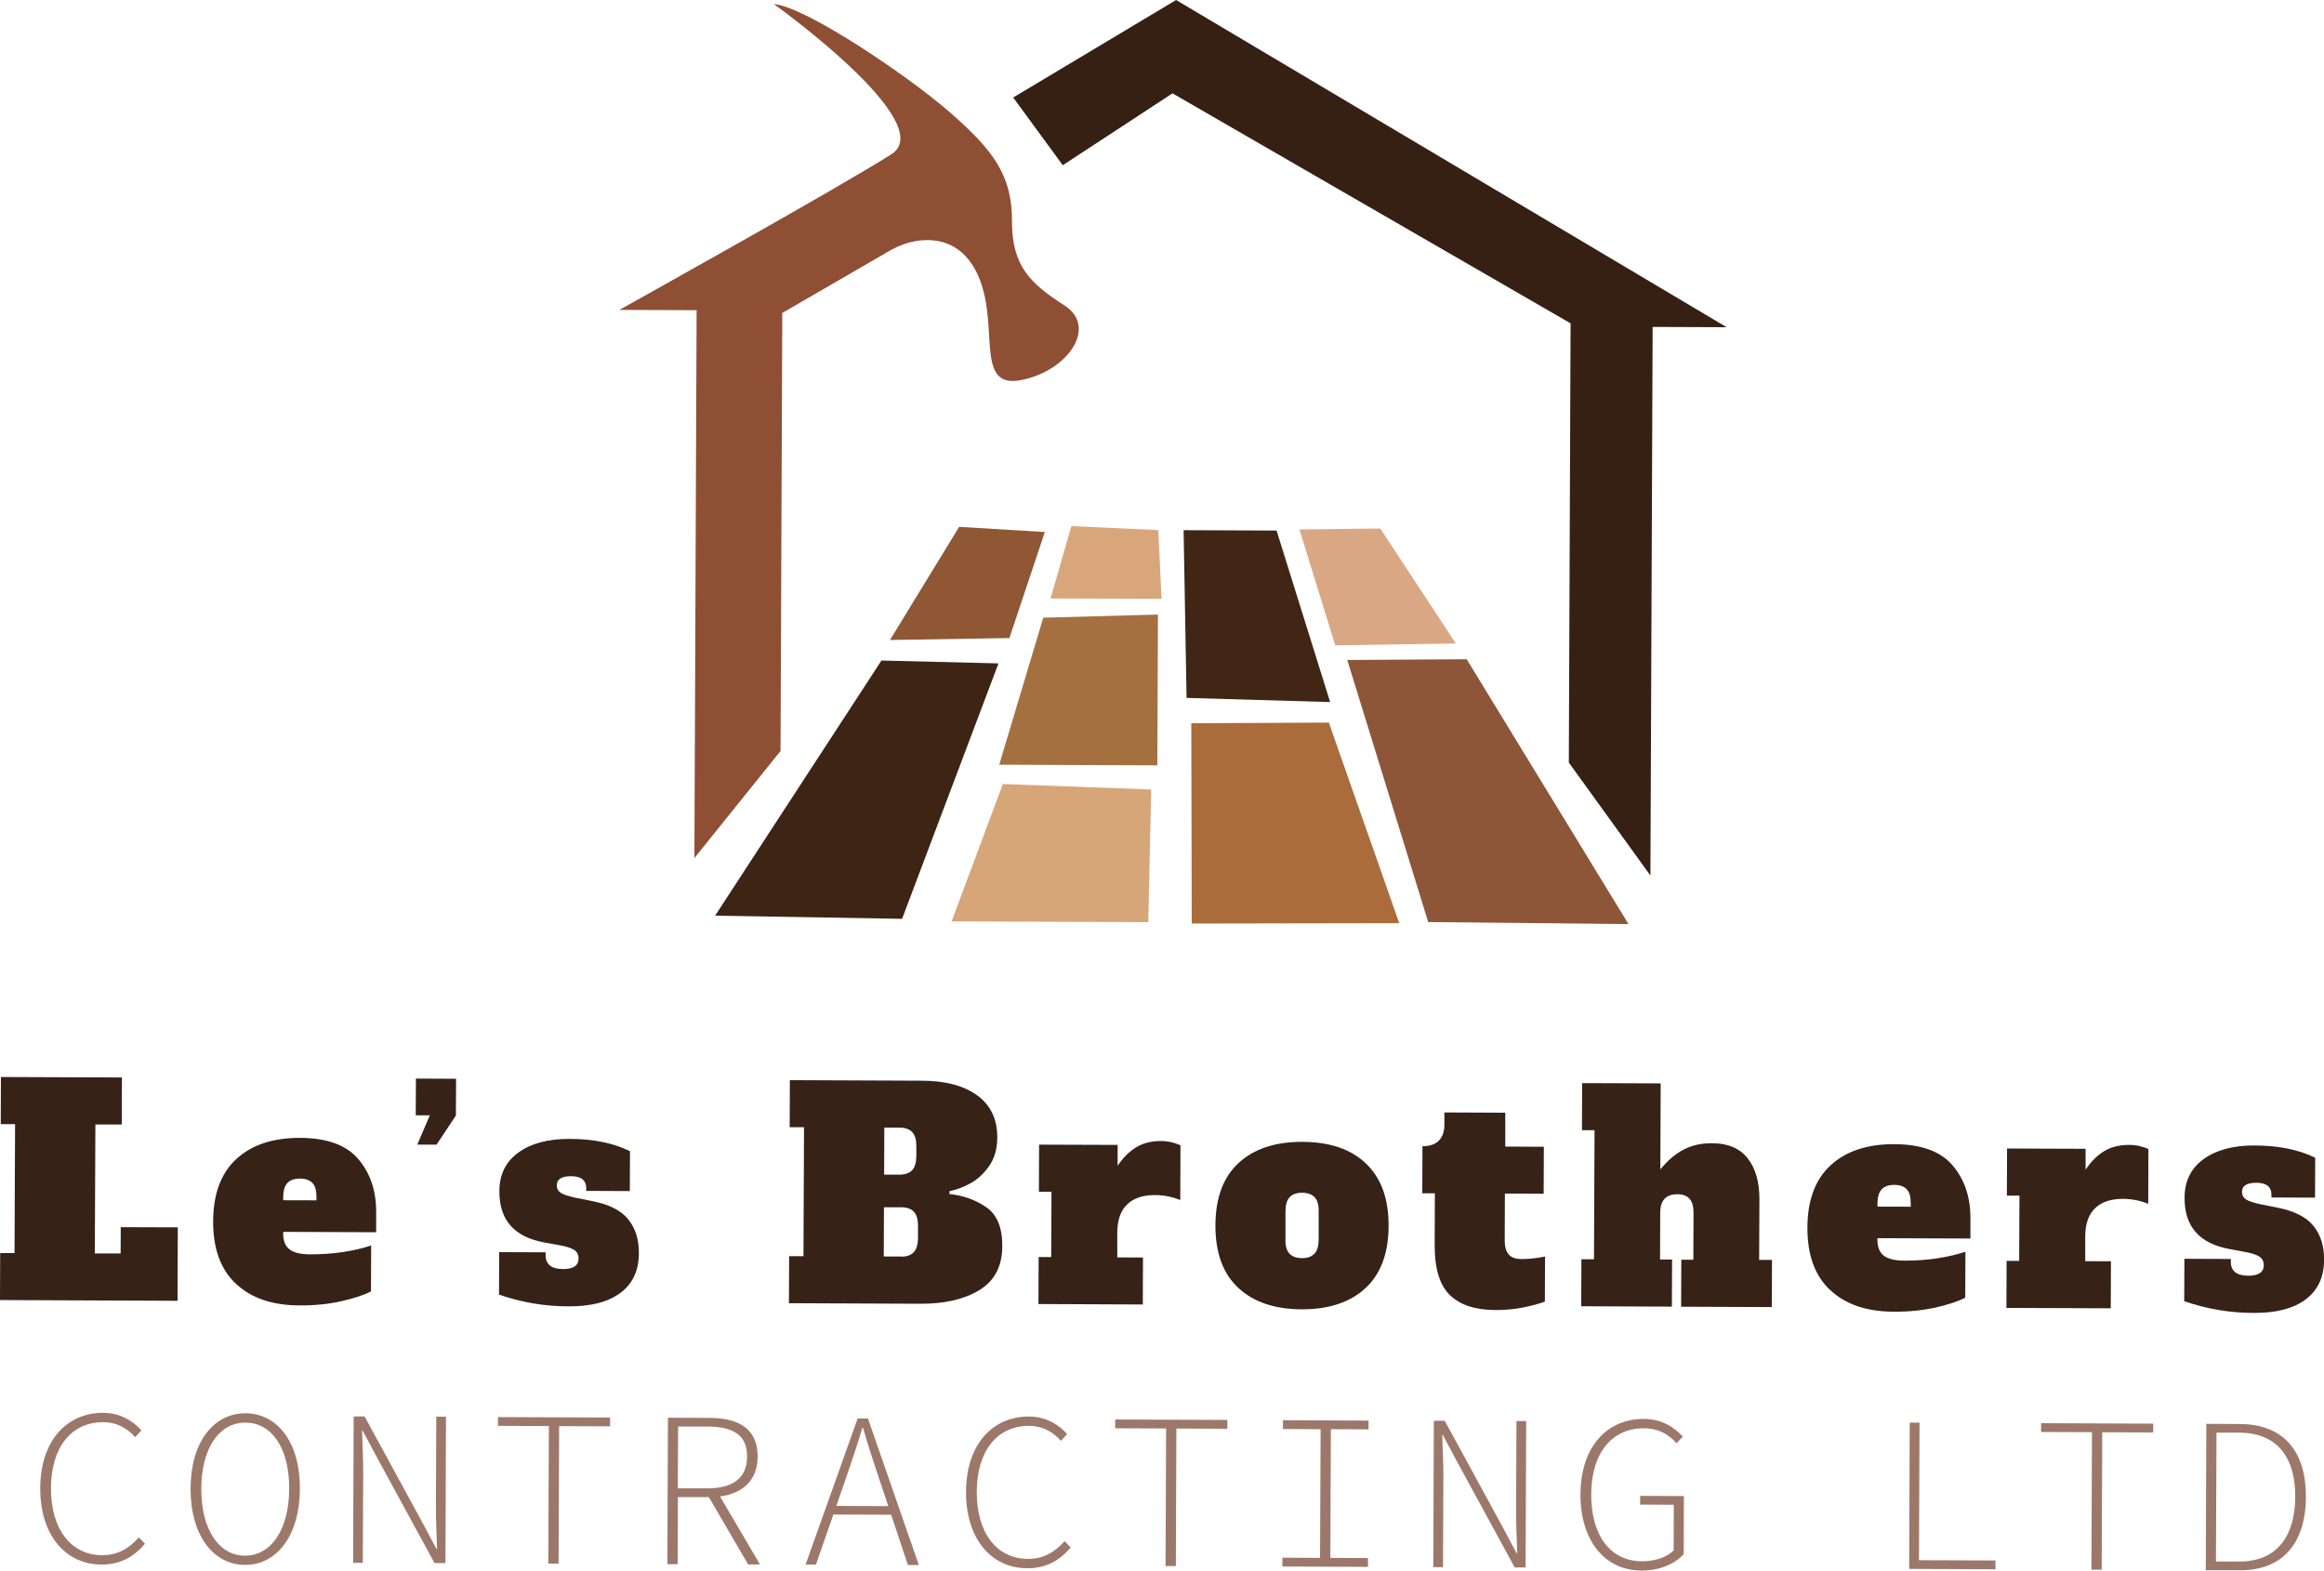
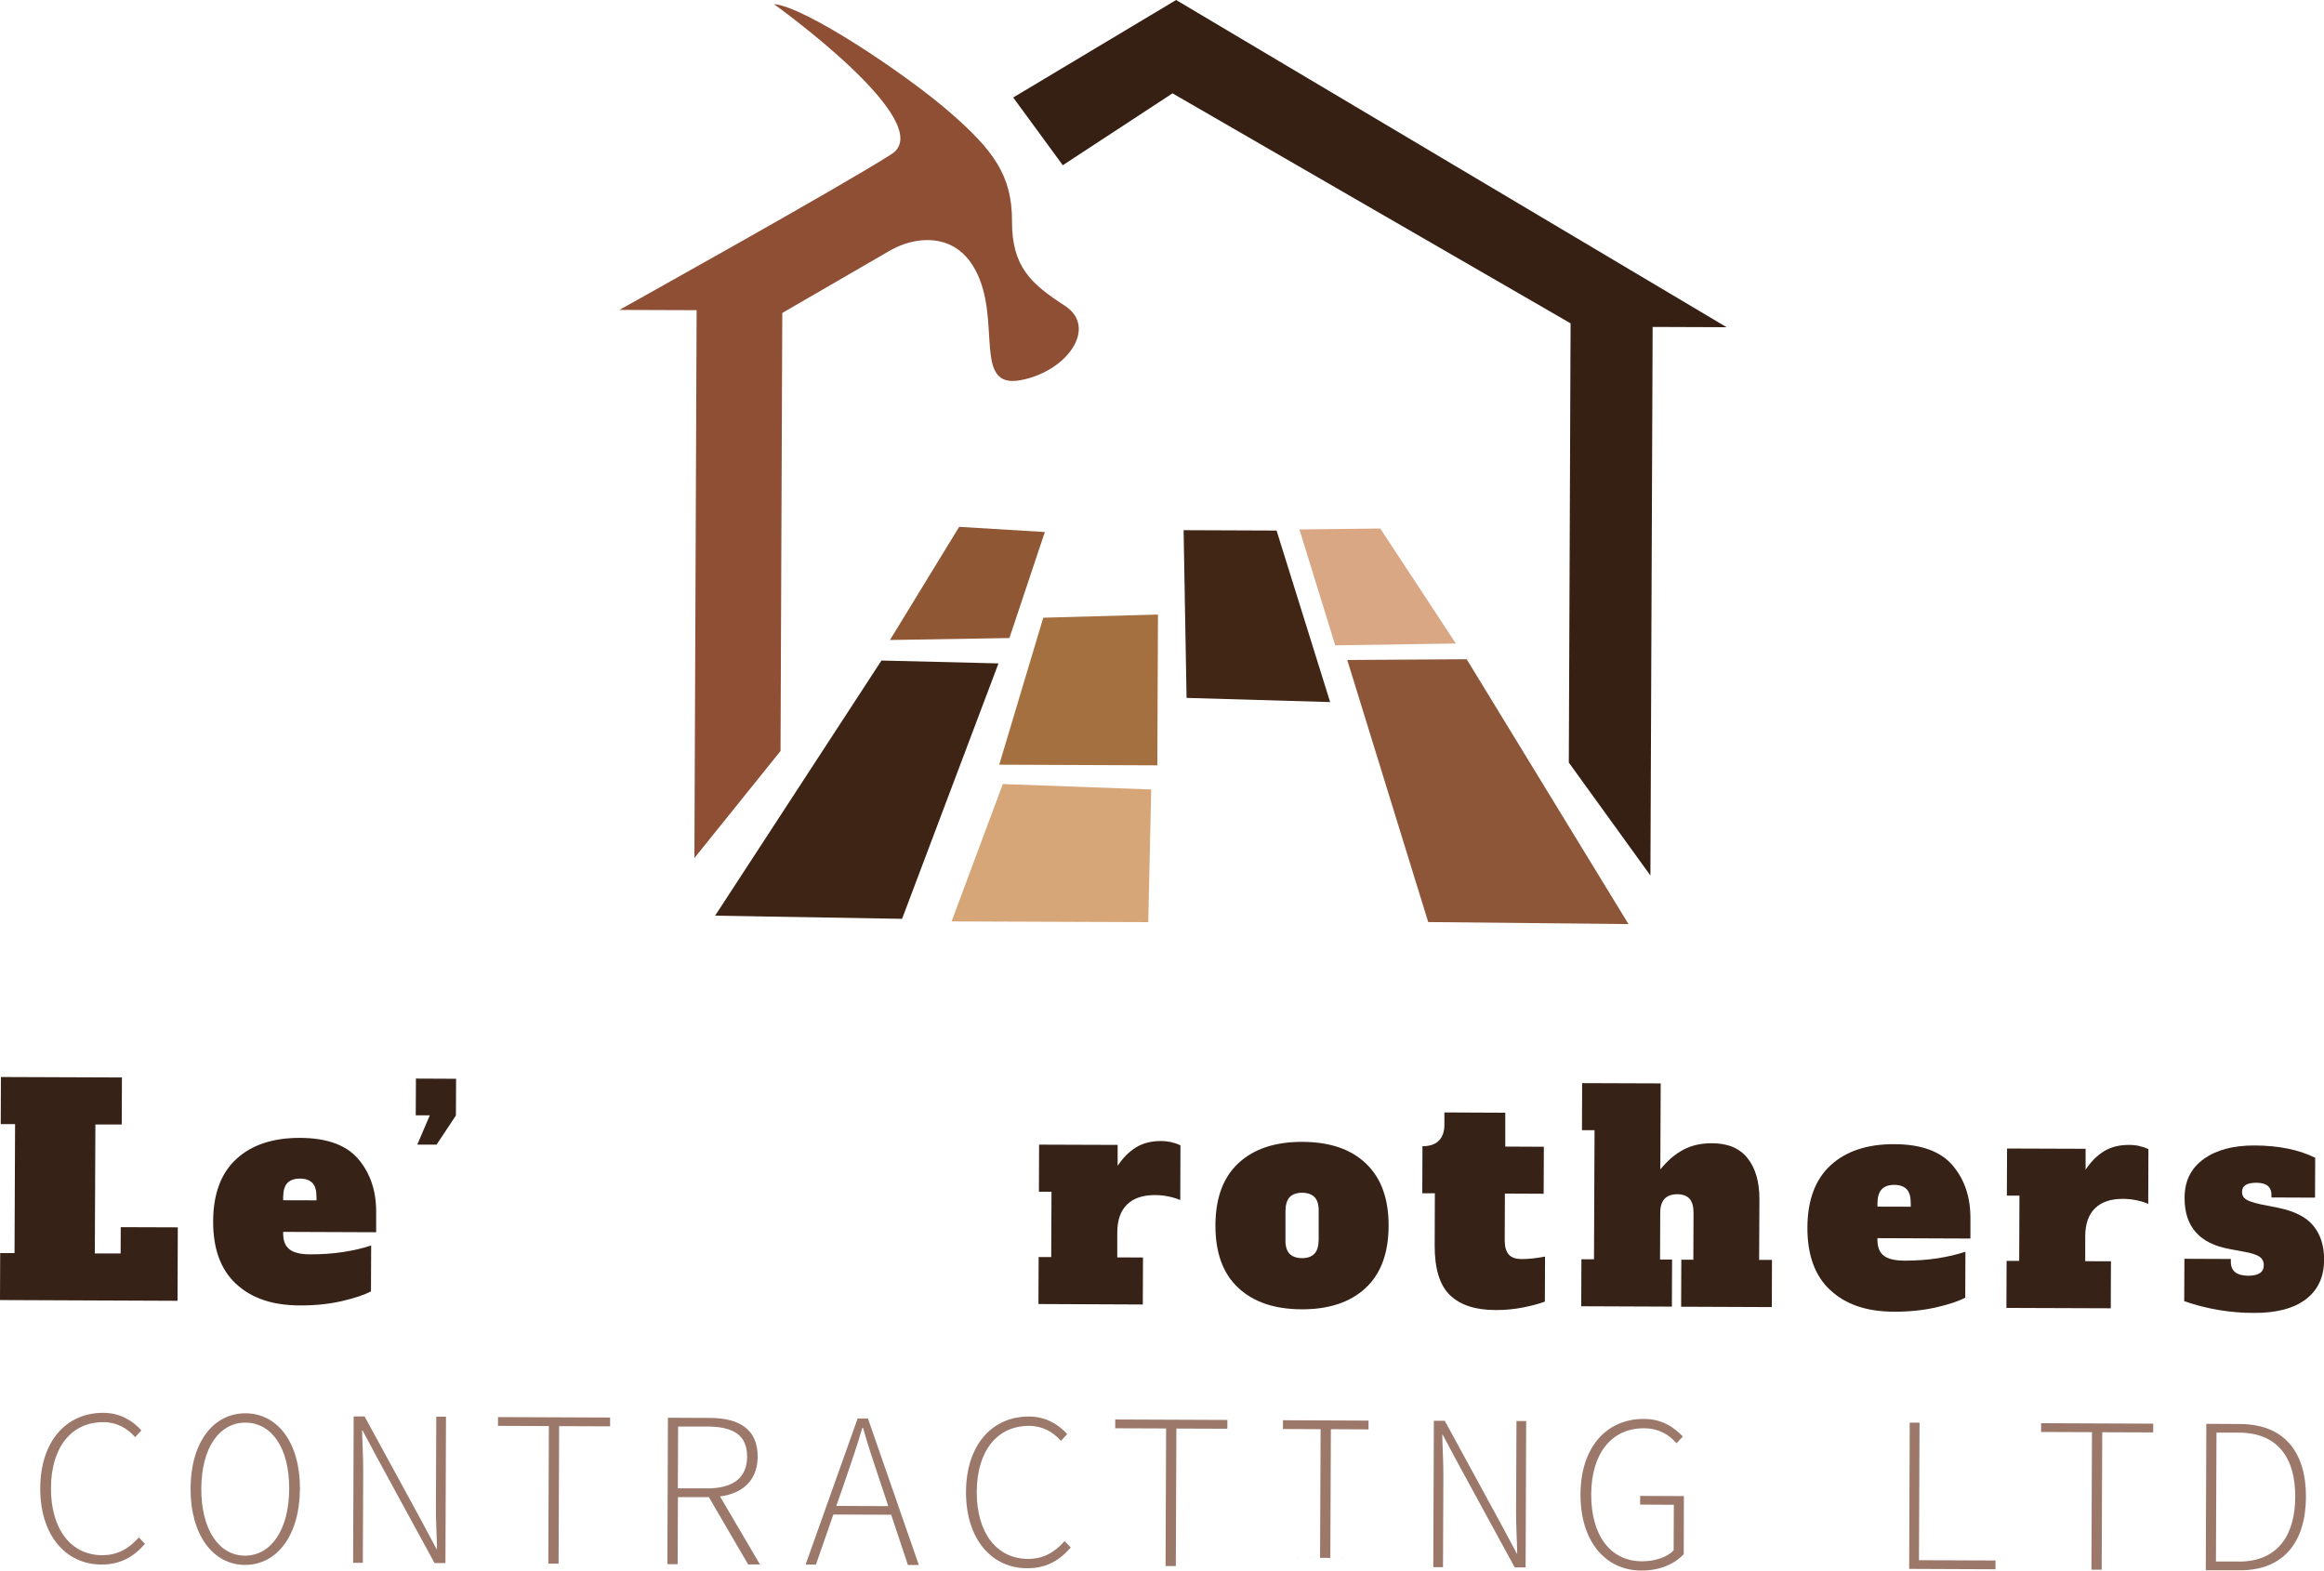
<svg xmlns="http://www.w3.org/2000/svg" id="Layer_2" data-name="Layer 2" viewBox="0 0 251.21 169.77">
  <defs>
    <style>
      .cls-1 {
        fill: #d6a678;
      }

      .cls-1, .cls-2, .cls-3, .cls-4, .cls-5, .cls-6, .cls-7, .cls-8, .cls-9, .cls-10, .cls-11, .cls-12, .cls-13 {
        stroke-width: 0px;
      }

      .cls-2 {
        fill: #8e4f35;
      }

      .cls-3 {
        fill: #a5703f;
      }

      .cls-4 {
        fill: #d9a67b;
      }

      .cls-5 {
        fill: #aa6c3b;
      }

      .cls-6 {
        fill: #8e5639;
      }

      .cls-7 {
        fill: #daa785;
      }

      .cls-8 {
        fill: #412615;
      }

      .cls-9 {
        fill: #362014;
      }

      .cls-10 {
        fill: #9c786b;
      }

      .cls-11 {
        fill: #8f5734;
      }

      .cls-12 {
        fill: #3e2414;
      }

      .cls-13 {
        fill: #362217;
      }
    </style>
  </defs>
  <g id="Layer_2-2" data-name="Layer 2">
    <g>
      <g>
        <polygon class="cls-9" points="109.52 10.54 114.88 17.86 126.74 10.09 169.77 34.95 169.58 82.43 178.4 94.64 178.64 35.34 186.64 35.37 127.13 0 109.52 10.54" />
        <path class="cls-2" d="m75.06,92.75l9.31-11.57.19-47.35,11.53-6.68c.92-.53,1.92-.93,2.97-1.1,1.93-.31,4.68-.04,6.39,3.17,2.85,5.36-.31,12.78,4.78,11.89s8.5-5.71,4.86-8.07-5.72-4.2-5.7-9.15-2.06-7.7-6.74-11.77S87.04.71,83.65.44c0,0,17.95,12.85,12.72,16.22s-29.42,16.84-29.42,16.84l8.35.03-.24,59.22Z" />
        <polygon class="cls-11" points="109.11 68.97 96.2 69.18 103.68 56.95 112.94 57.51 109.11 68.97" />
        <polygon class="cls-12" points="97.51 99.32 77.3 98.98 95.28 71.4 107.93 71.71 97.51 99.32" />
        <polygon class="cls-1" points="124.12 99.68 102.86 99.6 108.4 84.75 124.44 85.34 124.12 99.68" />
        <polygon class="cls-3" points="125.1 82.73 108.01 82.66 112.77 66.77 125.17 66.43 125.1 82.73" />
-         <polygon class="cls-4" points="125.56 64.73 113.56 64.69 115.81 56.87 125.2 57.3 125.56 64.73" />
        <polygon class="cls-8" points="143.78 75.89 128.26 75.44 127.94 57.31 137.99 57.35 143.78 75.89" />
-         <polygon class="cls-5" points="151.25 99.79 128.82 99.83 128.77 78.18 143.64 78.11 151.25 99.79" />
        <polygon class="cls-6" points="176.03 99.89 154.38 99.67 145.63 71.34 158.54 71.26 176.03 99.89" />
        <polygon class="cls-7" points="157.37 69.56 144.33 69.76 140.46 57.23 149.2 57.13 157.37 69.56" />
      </g>
      <g>
        <path class="cls-10" d="m4.35,160.85c.02-5.01,2.78-8.15,6.83-8.13,1.84,0,3.26.93,4.1,1.9l-.67.73c-.85-.97-2-1.62-3.44-1.62-3.47-.01-5.64,2.73-5.66,7.12-.02,4.4,2.13,7.25,5.53,7.26,1.61,0,2.83-.65,3.97-1.92l.66.69c-1.21,1.4-2.65,2.25-4.72,2.24-3.89-.02-6.62-3.22-6.6-8.26Z" />
        <path class="cls-10" d="m20.6,160.89c.02-5.02,2.49-8.13,5.94-8.12s5.9,3.15,5.88,8.16c-.02,5.04-2.49,8.24-5.94,8.23s-5.9-3.24-5.88-8.27Zm10.66.04c.02-4.4-1.89-7.14-4.72-7.15s-4.76,2.72-4.78,7.12c-.02,4.42,1.89,7.25,4.72,7.26,2.83,0,4.76-2.81,4.78-7.22Z" />
        <path class="cls-10" d="m38.23,153.11h1.18s6.11,11.21,6.11,11.21l1.67,3.13h.05c-.03-1.52-.13-3.06-.12-4.59l.04-9.72h1.05s-.06,15.82-.06,15.82h-1.18s-6.11-11.21-6.11-11.21l-1.67-3.13h-.05c.03,1.54.13,2.97.12,4.5l-.04,9.81h-1.05s.06-15.82.06-15.82Z" />
        <path class="cls-10" d="m59.34,154.15l-5.51-.02v-.95s12.12.05,12.12.05v.95s-5.51-.02-5.51-.02l-.06,14.86h-1.11s.06-14.87.06-14.87Z" />
        <path class="cls-10" d="m72.19,153.25l4.52.02c3.14.01,5.2,1.17,5.19,4.2-.01,2.88-2.08,4.37-5.22,4.36h-3.4s-.03,7.25-.03,7.25h-1.11s.06-15.82.06-15.82Zm4.2,7.64c2.8.01,4.36-1.1,4.37-3.43,0-2.38-1.54-3.25-4.34-3.26h-3.12s-.03,6.68-.03,6.68h3.12Zm1.1.29l4.66,7.93h-1.28s-4.44-7.61-4.44-7.61l1.06-.32Z" />
        <path class="cls-10" d="m92.7,153.33h1.12s5.5,15.84,5.5,15.84h-1.18s-3.11-9.33-3.11-9.33c-.63-1.88-1.19-3.54-1.73-5.47h-.1c-.56,1.93-1.13,3.58-1.77,5.45l-3.23,9.3h-1.12s5.63-15.8,5.63-15.8Zm-3.06,9.45l7.08.03v.93s-7.09-.03-7.09-.03v-.93Z" />
        <path class="cls-10" d="m104.42,161.25c.02-5.01,2.78-8.15,6.83-8.13,1.84,0,3.26.93,4.1,1.9l-.67.73c-.85-.97-2-1.62-3.44-1.62-3.47-.01-5.64,2.73-5.66,7.12-.02,4.4,2.13,7.25,5.53,7.26,1.61,0,2.83-.65,3.97-1.92l.66.69c-1.21,1.4-2.65,2.25-4.72,2.24-3.89-.01-6.62-3.22-6.6-8.26Z" />
        <path class="cls-10" d="m126.06,154.41l-5.51-.02v-.95s12.12.05,12.12.05v.95s-5.51-.02-5.51-.02l-.06,14.86h-1.11s.06-14.87.06-14.87Z" />
-         <path class="cls-10" d="m138.62,168.38l4.07.02.06-13.91-4.07-.02v-.95s9.25.04,9.25.04v.95s-4.07-.02-4.07-.02l-.06,13.91,4.07.02v.95s-9.25-.04-9.25-.04v-.95Z" />
+         <path class="cls-10" d="m138.62,168.38l4.07.02.06-13.91-4.07-.02v-.95s9.25.04,9.25.04v.95s-4.07-.02-4.07-.02l-.06,13.91,4.07.02v.95v-.95Z" />
        <path class="cls-10" d="m154.99,153.58h1.18s6.11,11.21,6.11,11.21l1.67,3.13h.05c-.03-1.52-.13-3.06-.12-4.59l.04-9.72h1.05s-.06,15.82-.06,15.82h-1.18s-6.11-11.21-6.11-11.21l-1.67-3.13h-.05c.03,1.54.13,2.97.12,4.5l-.04,9.81h-1.05s.06-15.82.06-15.82Z" />
        <path class="cls-10" d="m170.84,161.51c.02-5.02,2.78-8.15,6.86-8.13,2.07,0,3.36,1.02,4.2,1.9l-.67.73c-.79-.88-1.87-1.62-3.54-1.62-3.49-.01-5.67,2.73-5.69,7.12-.02,4.4,2.02,7.24,5.48,7.26,1.4,0,2.7-.43,3.43-1.18l.02-4.93-3.64-.02v-.94s4.73.02,4.73.02l-.02,6.28c-.97,1.04-2.55,1.78-4.59,1.77-3.94-.02-6.59-3.23-6.57-8.26Z" />
        <path class="cls-10" d="m206.42,153.78h1.07s-.06,14.87-.06,14.87l8.27.03v.95s-9.33-.04-9.33-.04l.06-15.81Z" />
        <path class="cls-10" d="m226.14,154.81l-5.51-.02v-.95s12.12.05,12.12.05v.95s-5.51-.02-5.51-.02l-.06,14.86h-1.11s.06-14.87.06-14.87Z" />
        <path class="cls-10" d="m238.49,153.91l3.64.02c4.85.02,7.14,3.1,7.13,7.88-.02,4.79-2.34,7.95-7.16,7.93h-3.67s.06-15.83.06-15.83Zm3.48,14.89c4.26.02,6.12-2.88,6.13-7,.02-4.12-1.82-6.92-6.08-6.94h-2.43s-.06,13.93-.06,13.93h2.43Z" />
      </g>
      <g>
        <path class="cls-13" d="m0,140.53l.02-5.08h1.55s.06-13.94.06-13.94H.08s.02-5.09.02-5.09l13.08.05-.02,5.08h-2.85s-.06,13.94-.06,13.94h2.79s.01-2.84.01-2.84l6.17.02-.03,7.94-19.19-.08Z" />
        <path class="cls-13" d="m25.49,138.76c-1.65-1.55-2.46-3.8-2.45-6.75.01-2.96.85-5.2,2.51-6.73,1.66-1.53,3.96-2.29,6.89-2.28,2.91.01,5.01.78,6.3,2.3,1.29,1.53,1.92,3.41,1.92,5.67v2.23s-10.05-.04-10.05-.04v.19c0,.77.22,1.33.67,1.69.45.36,1.21.55,2.26.55,1.26,0,2.46-.08,3.6-.26,1.14-.18,2.13-.41,2.98-.7l-.02,4.96c-.73.39-1.79.74-3.18,1.06-1.4.32-2.91.47-4.54.46-2.93-.01-5.23-.79-6.87-2.34Zm8.72-9v-.37c0-.7-.14-1.21-.44-1.52-.3-.31-.75-.47-1.35-.47-.6,0-1.05.16-1.35.47s-.45.82-.46,1.5v.37s3.59.01,3.59.01Z" />
        <path class="cls-13" d="m45.11,123.72l1.35-3.16h-1.52s.02-3.97.02-3.97l4.34.02-.02,3.97-2.09,3.15h-2.08Z" />
-         <path class="cls-13" d="m53.94,139.94l.02-4.59,5.02.02v.31c0,.99.62,1.49,1.88,1.5,1.12,0,1.68-.38,1.68-1.14,0-.41-.16-.72-.48-.93-.32-.21-.88-.39-1.69-.53l-1.55-.28c-3.24-.59-4.86-2.44-4.84-5.54,0-1.8.69-3.19,2.06-4.18,1.37-.99,3.21-1.48,5.52-1.47,2.58,0,4.76.45,6.54,1.33l-.02,4.31-4.71-.02v-.31c0-.41-.14-.73-.41-.95s-.69-.33-1.22-.33c-1.03,0-1.55.32-1.55.99,0,.35.14.62.43.81.29.19.81.36,1.58.53l1.77.35c1.84.36,3.15,1.01,3.93,1.97.78.96,1.17,2.18,1.16,3.66,0,1.88-.67,3.32-1.99,4.3-1.32.99-3.18,1.47-5.6,1.46-2.6,0-5.11-.43-7.53-1.27Z" />
-         <path class="cls-13" d="m85.3,135.79h1.55s.06-13.94.06-13.94h-1.55s.02-5.09.02-5.09l14.23.06c2.58,0,4.6.54,6.04,1.6,1.44,1.06,2.16,2.57,2.15,4.54,0,1.22-.3,2.25-.88,3.08-.58.83-1.26,1.46-2.04,1.88-.78.42-1.53.7-2.25.84v.31c1.47.15,2.79.62,3.96,1.41s1.76,2.2,1.75,4.22c0,2.17-.83,3.75-2.47,4.75-1.64,1-3.76,1.49-6.36,1.48l-14.23-.06.02-5.08Zm12.12.05c.6,0,1.05-.16,1.35-.48.3-.32.45-.82.46-1.5v-1.36c0-.68-.14-1.18-.44-1.51-.3-.32-.75-.48-1.35-.49h-1.89s-.02,5.32-.02,5.32h1.89Zm-.18-8.87c.6,0,1.05-.16,1.35-.47s.45-.82.46-1.5v-1.12c0-.68-.14-1.18-.44-1.5-.3-.32-.75-.48-1.35-.49h-1.67s-.02,5.08-.02,5.08h1.67Z" />
        <path class="cls-13" d="m126.67,123.49c.37.08.68.19.93.31l-.02,5.92c-.85-.35-1.75-.53-2.73-.54-1.3,0-2.31.33-3.01,1.01-.71.68-1.06,1.69-1.07,3.03v2.7s2.78.01,2.78.01l-.02,5.08-11.28-.05.02-5.08h1.36s.03-7.06.03-7.06h-1.36s.02-5.09.02-5.09l8.49.03v2.26c.57-.87,1.24-1.53,1.98-1.99.75-.46,1.65-.69,2.7-.69.41,0,.81.05,1.18.13Z" />
        <path class="cls-13" d="m133.83,139.19c-1.65-1.54-2.46-3.8-2.45-6.75.01-2.96.85-5.2,2.51-6.73,1.66-1.53,3.96-2.29,6.89-2.28,2.98.01,5.28.8,6.9,2.37,1.63,1.57,2.43,3.81,2.42,6.72-.01,2.96-.85,5.2-2.51,6.73-1.66,1.53-3.96,2.29-6.89,2.28s-5.23-.79-6.87-2.34Zm8.25-3.66c.3-.32.45-.82.46-1.5v-3.1c.02-.68-.13-1.18-.43-1.51-.3-.32-.75-.48-1.35-.49-.6,0-1.05.16-1.35.47-.3.32-.45.82-.46,1.5v3.1c-.02.68.13,1.18.43,1.51.3.32.75.48,1.35.49.6,0,1.05-.16,1.35-.48Z" />
        <path class="cls-13" d="m156.72,139.99c-1.1-1.07-1.65-2.86-1.64-5.39l.02-5.61h-1.36s.02-5.09.02-5.09c.79,0,1.38-.2,1.77-.6.39-.4.59-.95.6-1.66v-1.39s6.58.03,6.58.03v3.66s4.17.02,4.17.02l-.02,5.08-4.19-.02-.02,5.08c0,.68.15,1.18.44,1.51s.75.48,1.35.49c.79,0,1.64-.09,2.57-.27l-.02,4.87c-.58.22-1.36.43-2.34.63-.98.19-1.98.29-2.99.28-2.19,0-3.84-.55-4.94-1.62Z" />
        <path class="cls-13" d="m191.54,136.21l-.02,5.08-9.8-.04.02-5.08h1.3s.02-5.08.02-5.08c0-.68-.14-1.18-.43-1.51-.29-.32-.72-.48-1.3-.49-1.24,0-1.86.65-1.87,1.98l-.02,5.08h1.3s-.02,5.09-.02,5.09l-9.8-.04.02-5.08h1.36s.06-13.95.06-13.95h-1.36s.02-5.09.02-5.09l8.49.03-.04,9.3c.77-.95,1.6-1.66,2.49-2.13.89-.47,1.92-.71,3.1-.7,1.72,0,3,.55,3.85,1.63.85,1.08,1.28,2.56,1.27,4.44l-.03,6.54h1.36Z" />
        <path class="cls-13" d="m197.82,139.44c-1.65-1.54-2.46-3.8-2.45-6.75.01-2.96.85-5.2,2.51-6.73,1.66-1.53,3.96-2.29,6.89-2.28,2.91.01,5.01.78,6.3,2.3,1.29,1.52,1.92,3.41,1.92,5.67v2.23s-10.05-.04-10.05-.04v.19c0,.77.22,1.33.67,1.69.45.36,1.21.55,2.26.55,1.26,0,2.46-.08,3.6-.26s2.13-.42,2.98-.7l-.02,4.96c-.73.39-1.79.74-3.18,1.06-1.4.31-2.91.47-4.54.46-2.93-.01-5.23-.79-6.87-2.34Zm8.72-9v-.37c0-.7-.14-1.21-.44-1.52-.3-.31-.75-.47-1.35-.47-.6,0-1.05.16-1.35.48s-.45.82-.46,1.5v.37s3.59.01,3.59.01Z" />
        <path class="cls-13" d="m231.3,123.9c.37.08.68.19.93.31l-.02,5.92c-.85-.35-1.75-.53-2.73-.54-1.3,0-2.31.33-3.01,1.01-.71.68-1.06,1.69-1.07,3.03v2.7s2.78.01,2.78.01l-.02,5.08-11.28-.04.02-5.08h1.36s.03-7.06.03-7.06h-1.36s.02-5.09.02-5.09l8.49.03v2.26c.57-.87,1.24-1.53,1.98-1.99.75-.46,1.65-.69,2.7-.69.41,0,.81.04,1.18.13Z" />
        <path class="cls-13" d="m236.1,140.66l.02-4.59,5.02.02v.31c0,.99.62,1.49,1.88,1.5,1.12,0,1.68-.38,1.68-1.14,0-.41-.16-.72-.48-.93-.32-.21-.88-.39-1.69-.53l-1.55-.29c-3.24-.59-4.86-2.44-4.84-5.54,0-1.8.69-3.19,2.06-4.18,1.37-.99,3.21-1.48,5.52-1.47,2.58.01,4.76.45,6.54,1.33l-.02,4.31-4.71-.02v-.31c0-.41-.14-.73-.41-.95s-.69-.33-1.22-.33c-1.03,0-1.55.32-1.55.99,0,.35.14.62.43.81.29.19.81.36,1.58.53l1.77.35c1.84.36,3.15,1.01,3.93,1.97.78.95,1.17,2.18,1.16,3.66,0,1.88-.67,3.31-1.99,4.3-1.32.99-3.18,1.47-5.6,1.46-2.6,0-5.11-.43-7.53-1.27Z" />
      </g>
    </g>
  </g>
</svg>